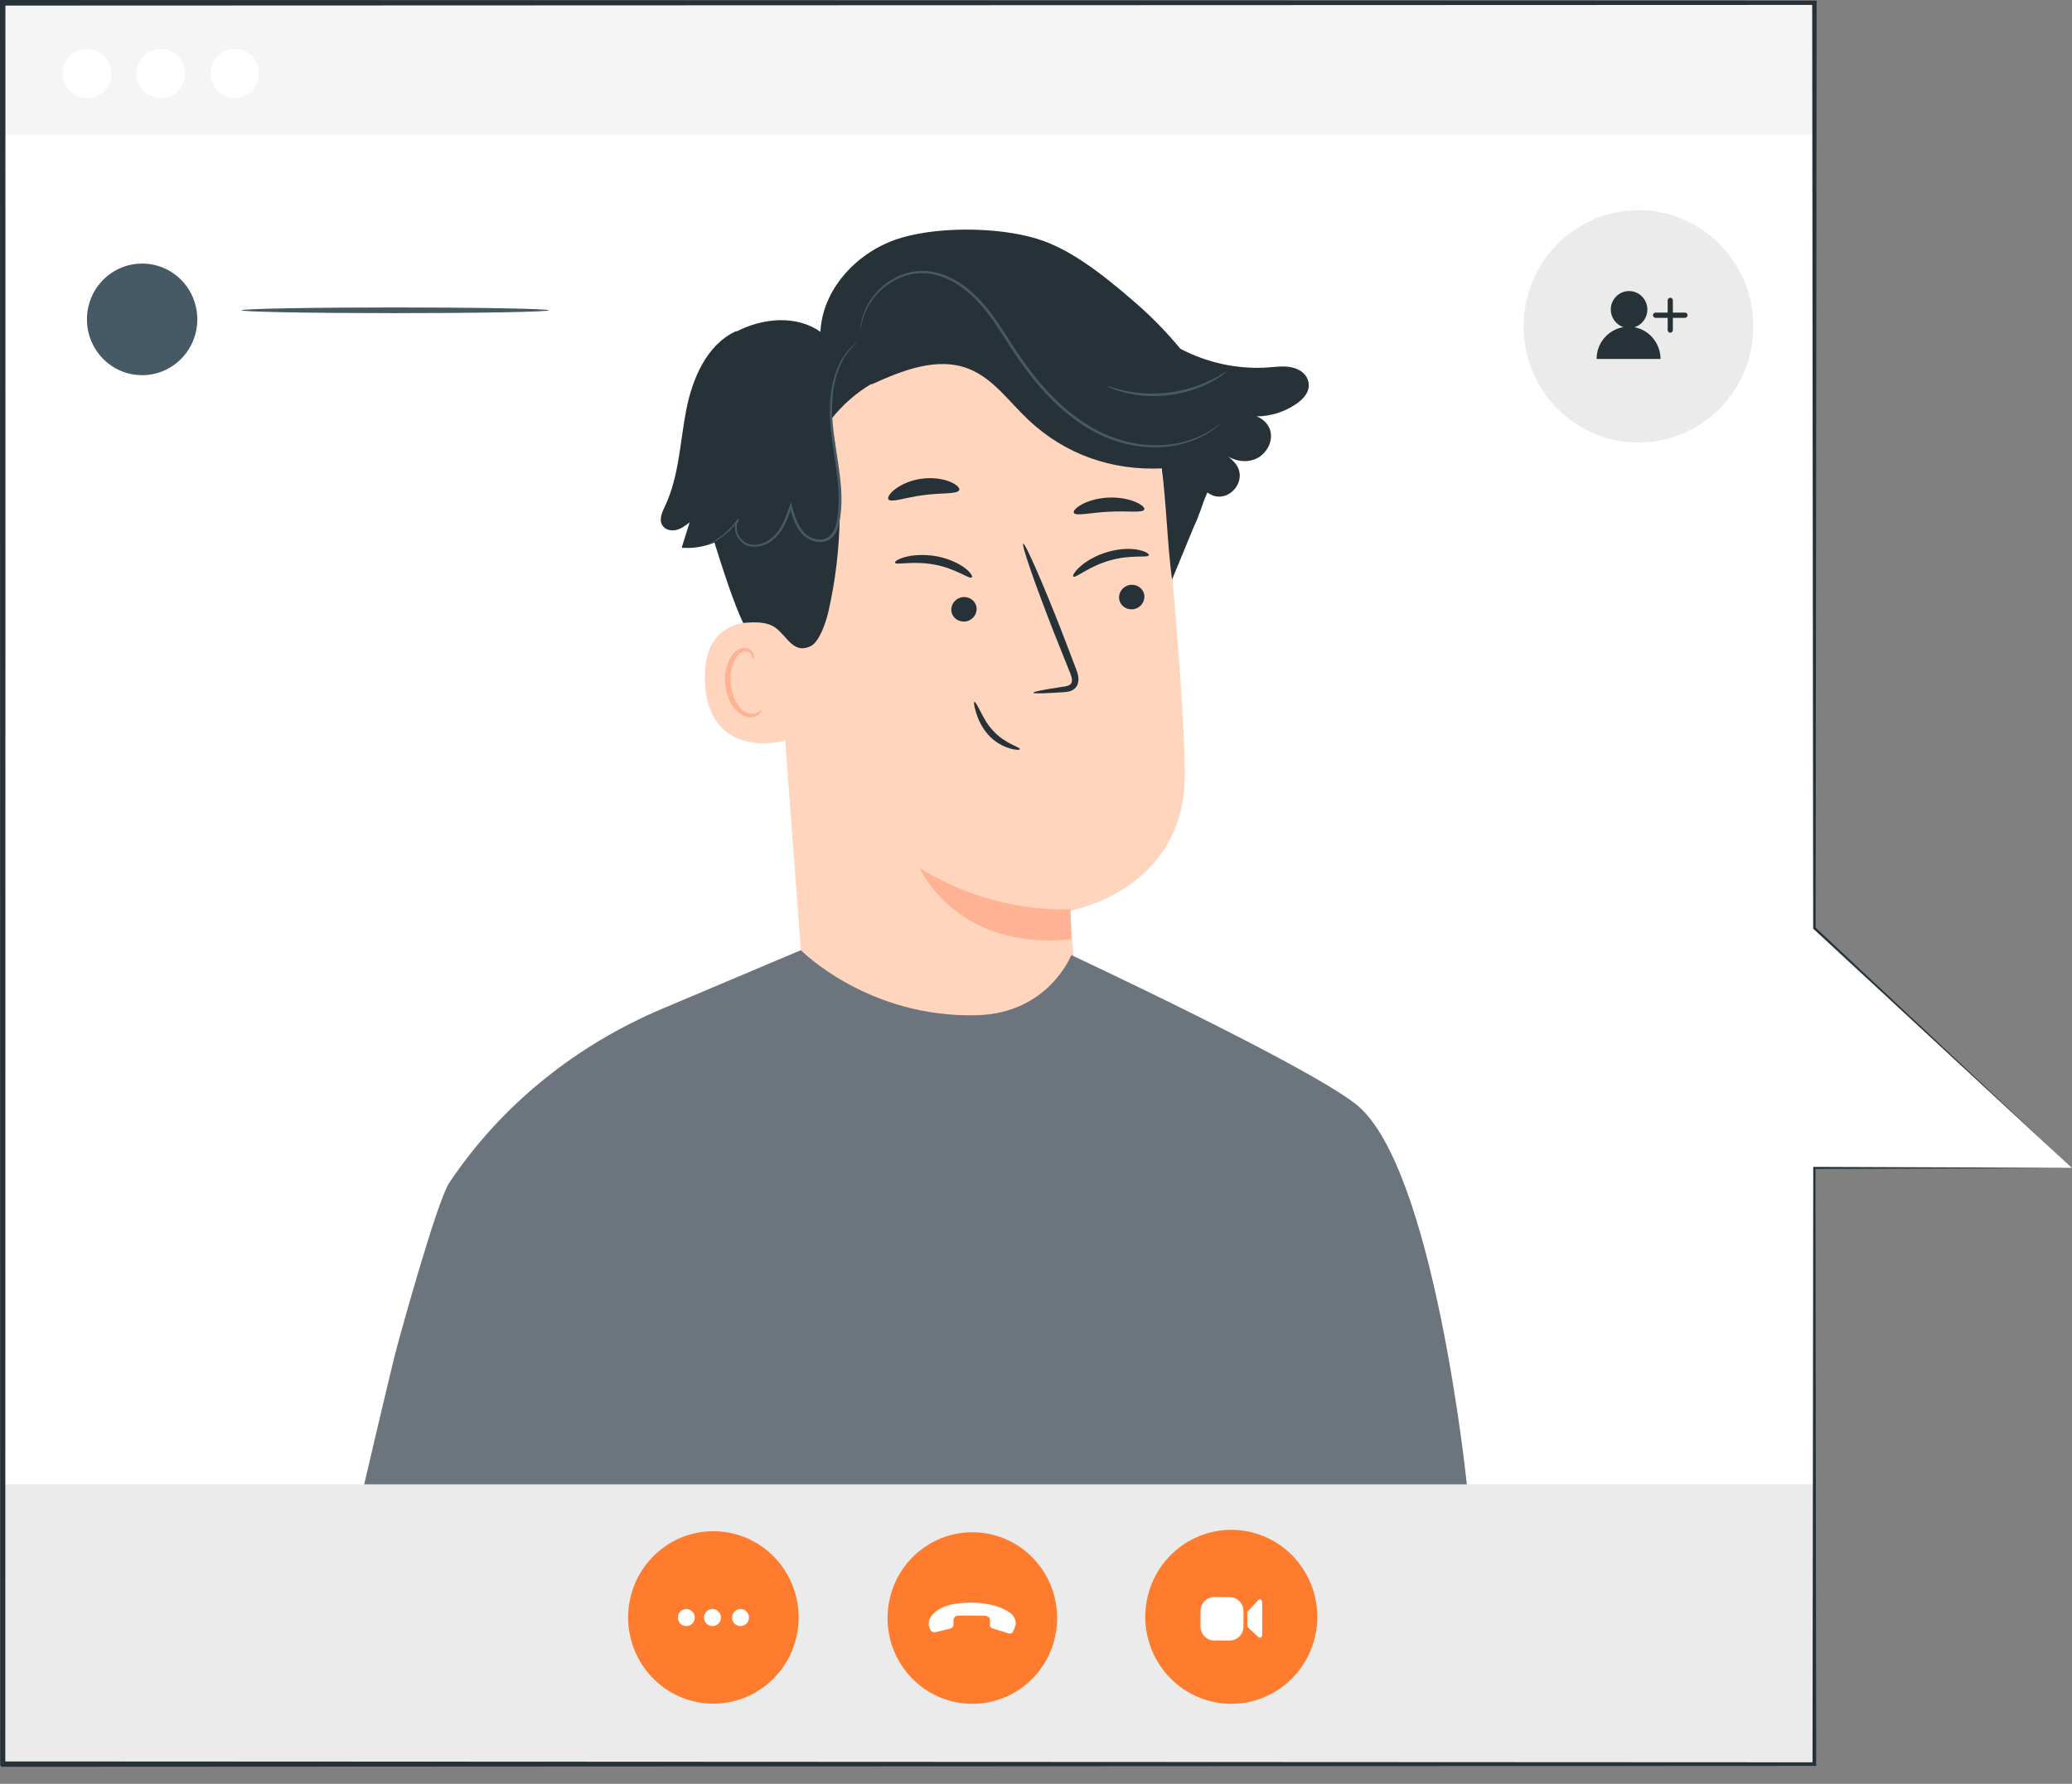
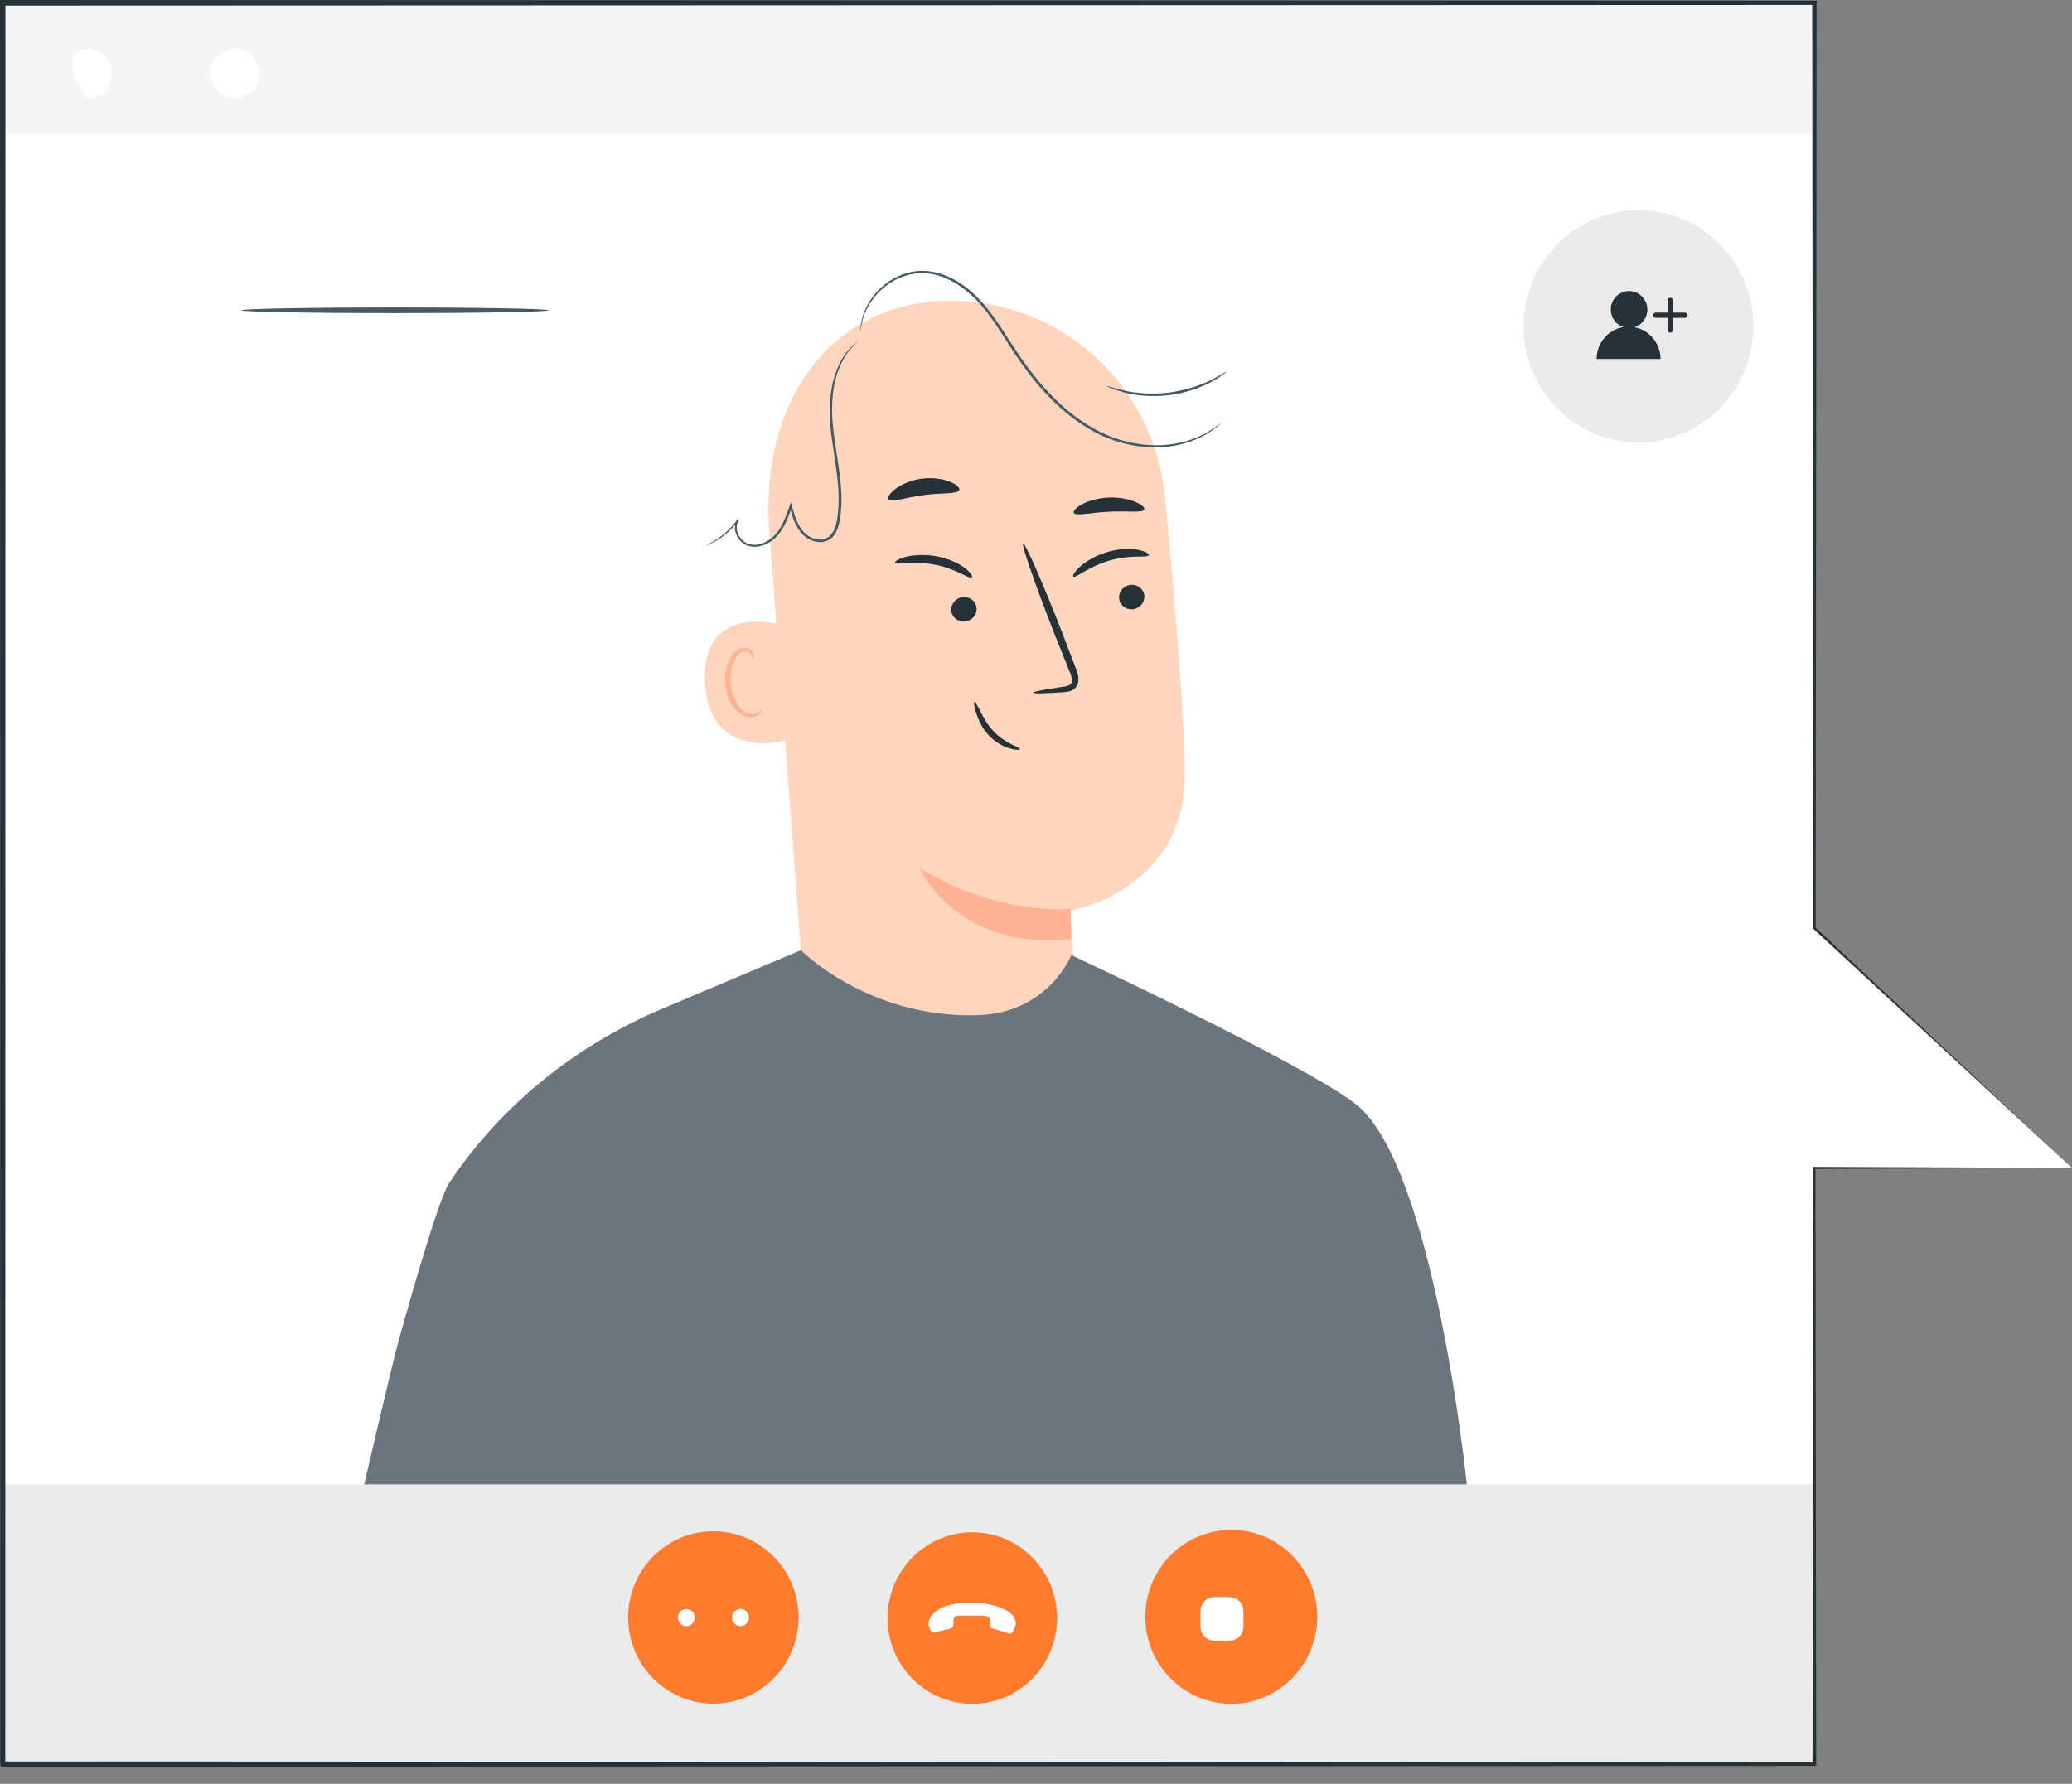
<svg xmlns="http://www.w3.org/2000/svg" width="72" height="62" viewBox="0 0 72 62" fill="none">
  <rect x="0" y="0" width="72" height="62" fill="#808080" stroke="none" />
  <g clip-path="url(#clip0_123_2457)">
    <path d="M72 40.595L63.051 32.259V0.099H0.098V61.317H63.051V40.595H72Z" fill="white" />
    <path d="M63.051 0.099H0.098V4.685H63.051V0.099Z" fill="#F5F5F5" />
    <path d="M0.116 51.589V61.317H51.508H59.769H63.051V51.589H0.116Z" fill="#EBEBEB" />
    <path d="M9.002 2.555C9.002 3.027 8.622 3.411 8.156 3.411C7.69 3.411 7.311 3.027 7.311 2.555C7.311 2.084 7.69 1.7 8.156 1.7C8.622 1.7 9.002 2.084 9.002 2.555Z" fill="white" />
-     <path d="M3.868 2.555C3.868 3.027 3.488 3.411 3.022 3.411C2.556 3.411 2.176 3.027 2.176 2.555C2.176 2.084 2.556 1.7 3.022 1.7C3.488 1.7 3.868 2.084 3.868 2.555Z" fill="white" />
-     <path d="M6.435 2.555C6.435 3.027 6.055 3.411 5.589 3.411C5.123 3.411 4.743 3.027 4.743 2.555C4.743 2.084 5.123 1.7 5.589 1.7C6.055 1.7 6.435 2.084 6.435 2.555Z" fill="white" />
+     <path d="M3.868 2.555C3.868 3.027 3.488 3.411 3.022 3.411C2.176 2.084 2.556 1.7 3.022 1.7C3.488 1.7 3.868 2.084 3.868 2.555Z" fill="white" />
    <path d="M56.935 15.382C54.733 15.382 52.944 13.576 52.944 11.344C52.944 9.115 54.729 7.305 56.935 7.305C59.138 7.305 60.927 9.112 60.927 11.344C60.927 13.572 59.142 15.382 56.935 15.382Z" fill="#EBEBEB" />
    <path d="M56.797 11.374C57.056 11.294 57.244 11.047 57.244 10.758C57.244 10.405 56.958 10.116 56.608 10.116C56.259 10.116 55.973 10.405 55.973 10.758C55.973 11.043 56.157 11.283 56.409 11.37C55.883 11.458 55.481 11.918 55.481 12.477H57.702C57.702 11.93 57.311 11.473 56.8 11.374H56.797Z" fill="#263238" />
    <path d="M58.04 11.564C57.992 11.564 57.95 11.523 57.95 11.473V10.439C57.95 10.389 57.992 10.348 58.04 10.348C58.089 10.348 58.131 10.389 58.131 10.439V11.473C58.131 11.523 58.089 11.564 58.04 11.564Z" fill="#263238" />
    <path d="M58.552 11.047H57.529C57.481 11.047 57.439 11.005 57.439 10.956C57.439 10.906 57.481 10.865 57.529 10.865H58.552C58.601 10.865 58.642 10.906 58.642 10.956C58.642 11.005 58.601 11.047 58.552 11.047Z" fill="#263238" />
    <path d="M45.687 56.92C46.083 55.3 45.105 53.661 43.503 53.26C41.901 52.86 40.281 53.849 39.885 55.47C39.489 57.091 40.467 58.73 42.069 59.13C43.671 59.531 45.291 58.541 45.687 56.92Z" fill="#FF7C2E" />
    <path d="M42.728 55.51H42.198C41.932 55.51 41.717 55.728 41.717 55.997V56.533C41.717 56.802 41.932 57.02 42.198 57.02H42.728C42.994 57.02 43.209 56.802 43.209 56.533V55.997C43.209 55.728 42.994 55.51 42.728 55.51Z" fill="white" />
-     <path d="M43.344 56.533V56.023L43.72 55.616C43.769 55.563 43.859 55.597 43.859 55.673V56.837C43.859 56.909 43.776 56.947 43.724 56.898L43.344 56.54V56.533Z" fill="white" />
    <path d="M31.704 58.347C30.554 57.183 30.554 55.293 31.704 54.129C32.854 52.966 34.722 52.966 35.872 54.129C37.022 55.293 37.022 57.183 35.872 58.347C34.722 59.51 32.854 59.51 31.704 58.347Z" fill="#FF7C2E" />
    <path d="M32.497 56.73L33.023 56.605C33.087 56.59 33.132 56.533 33.132 56.464V56.354C33.132 56.354 33.11 56.168 33.282 56.156C33.407 56.149 34.196 56.156 34.196 56.156C34.196 56.156 34.403 56.152 34.399 56.32V56.48C34.399 56.533 34.433 56.582 34.485 56.597L35.057 56.772C35.117 56.791 35.181 56.761 35.207 56.7L35.278 56.521C35.293 56.487 35.297 56.453 35.297 56.419C35.297 56.35 35.267 56.24 35.199 56.152C35.087 56.004 34.553 55.658 33.538 55.708C32.572 55.753 32.358 56.168 32.305 56.267C32.272 56.327 32.26 56.48 32.286 56.54C32.298 56.563 32.313 56.605 32.328 56.643C32.354 56.708 32.426 56.746 32.493 56.73H32.497Z" fill="white" />
    <path d="M26.857 58.362C28.028 57.207 28.052 55.31 26.91 54.125C25.767 52.94 23.892 52.916 22.721 54.072C21.55 55.227 21.527 57.124 22.669 58.309C23.811 59.494 25.686 59.518 26.857 58.362Z" fill="#FF7C2E" />
    <path d="M23.848 56.517C23.687 56.517 23.555 56.384 23.555 56.221C23.555 56.057 23.687 55.924 23.848 55.924C24.01 55.924 24.142 56.057 24.142 56.221C24.142 56.384 24.01 56.517 23.848 56.517Z" fill="white" />
-     <path d="M24.758 56.517C24.596 56.517 24.465 56.384 24.465 56.221C24.465 56.057 24.596 55.924 24.758 55.924C24.92 55.924 25.051 56.057 25.051 56.221C25.051 56.384 24.92 56.517 24.758 56.517Z" fill="white" />
    <path d="M25.731 56.517C25.57 56.517 25.438 56.384 25.438 56.221C25.438 56.057 25.57 55.924 25.731 55.924C25.893 55.924 26.025 56.057 26.025 56.221C26.025 56.384 25.893 56.517 25.731 56.517Z" fill="white" />
-     <path d="M6.856 11.1C6.856 12.173 5.999 13.04 4.939 13.04C3.879 13.04 3.022 12.173 3.022 11.1C3.022 10.028 3.879 9.161 4.939 9.161C5.999 9.161 6.856 10.028 6.856 11.1Z" fill="#455A64" />
    <path d="M19.071 10.785C19.071 10.838 16.681 10.884 13.73 10.884C10.78 10.884 8.389 10.838 8.389 10.785C8.389 10.732 10.78 10.686 13.73 10.686C16.681 10.686 19.071 10.732 19.071 10.785Z" fill="#455A64" />
    <path d="M72 40.595C71.752 40.595 68.843 40.606 63.051 40.629L63.085 40.595C63.092 45.562 63.1 52.612 63.111 61.317V61.377H63.051C47.118 61.385 25.232 61.397 0.098 61.408H0.06L0.034 61.381L0.008 61.355V61.317C0.008 49.482 0.008 36.655 0.004 23.364C0 15.42 0 7.636 0 0.099V0H0.098C24.036 0.008 45.671 0.015 63.051 0.023H63.126V0.099C63.111 13.671 63.1 24.68 63.092 32.259L63.077 32.229C68.854 37.648 71.786 40.397 71.996 40.595C71.782 40.397 68.835 37.671 63.021 32.29L63.006 32.278V32.259C62.998 24.677 62.987 13.671 62.972 0.099L63.043 0.171C45.663 0.179 24.029 0.186 0.09 0.194L0.188 0.095C0.188 7.636 0.188 15.417 0.188 23.364C0.188 36.652 0.188 49.482 0.184 61.317L0.158 61.248L0.09 61.222C25.224 61.233 47.111 61.244 63.043 61.252L62.983 61.313C62.994 52.608 63.002 45.558 63.009 40.591V40.557H63.043C68.832 40.58 71.744 40.591 71.993 40.591L72 40.595Z" fill="#263238" />
    <path d="M26.757 18.725L27.956 34.712C28.159 37.431 29.009 41.382 33.245 40.861C36.883 40.127 37.552 36.522 37.357 33.982C37.267 32.78 37.191 31.776 37.191 31.651C37.191 31.651 41.187 30.959 41.172 26.909C41.164 24.95 40.83 20.919 40.484 17.276C40.112 13.363 36.831 10.397 32.944 10.458L32.557 10.465C28.396 10.777 26.333 14.527 26.754 18.725H26.757Z" fill="#FFD5BD" />
    <path d="M37.199 31.594C37.199 31.594 34.673 31.841 31.959 30.175C31.959 30.175 33.237 33.069 37.225 32.643L37.199 31.594Z" fill="#FFB294" />
    <path d="M39.917 19.307C39.849 19.391 39.281 19.273 38.571 19.478C37.857 19.676 37.398 20.087 37.304 20.045C37.259 20.029 37.316 19.893 37.515 19.71C37.71 19.527 38.064 19.303 38.511 19.178C38.954 19.052 39.357 19.06 39.601 19.121C39.849 19.178 39.95 19.269 39.917 19.307Z" fill="#263238" />
    <path d="M33.76 20.075C33.662 20.121 33.211 19.763 32.482 19.626C31.76 19.486 31.17 19.642 31.106 19.566C31.073 19.531 31.181 19.436 31.441 19.364C31.693 19.292 32.11 19.254 32.561 19.337C33.012 19.425 33.369 19.611 33.561 19.767C33.756 19.927 33.809 20.052 33.764 20.071L33.76 20.075Z" fill="#263238" />
    <path d="M33.936 21.148C33.948 21.383 33.76 21.589 33.519 21.604C33.275 21.619 33.068 21.444 33.057 21.208C33.046 20.973 33.233 20.767 33.474 20.752C33.718 20.737 33.925 20.912 33.936 21.148Z" fill="#263238" />
    <path d="M39.766 20.722C39.777 20.957 39.589 21.163 39.349 21.178C39.105 21.193 38.898 21.018 38.886 20.782C38.875 20.547 39.063 20.341 39.304 20.326C39.548 20.311 39.755 20.486 39.766 20.722Z" fill="#263238" />
    <path d="M35.914 24.072C35.914 24.038 36.293 23.965 36.91 23.874C37.068 23.855 37.214 23.821 37.24 23.714C37.274 23.6 37.206 23.429 37.128 23.247C36.974 22.863 36.812 22.463 36.647 22.045C35.974 20.334 35.485 18.923 35.556 18.896C35.624 18.87 36.225 20.235 36.895 21.95C37.056 22.372 37.21 22.775 37.357 23.159C37.421 23.338 37.526 23.543 37.447 23.783C37.406 23.901 37.293 23.992 37.191 24.019C37.09 24.053 37.004 24.053 36.925 24.061C36.301 24.102 35.914 24.114 35.914 24.079V24.072Z" fill="#263238" />
    <path d="M33.331 17.029C33.279 17.185 32.737 17.12 32.102 17.208C31.467 17.284 30.956 17.489 30.869 17.352C30.832 17.288 30.918 17.139 31.125 16.987C31.328 16.835 31.655 16.687 32.035 16.637C32.414 16.588 32.767 16.645 33.001 16.74C33.237 16.835 33.354 16.953 33.335 17.029H33.331Z" fill="#263238" />
    <path d="M39.762 17.71C39.702 17.839 39.172 17.748 38.541 17.786C37.909 17.812 37.395 17.949 37.316 17.828C37.282 17.771 37.376 17.653 37.586 17.535C37.797 17.417 38.124 17.314 38.503 17.295C38.883 17.276 39.225 17.349 39.45 17.444C39.676 17.539 39.789 17.645 39.762 17.71Z" fill="#263238" />
    <path d="M27.13 21.722C27.062 21.691 24.367 20.942 24.495 23.711C24.623 26.479 27.344 25.776 27.344 25.696C27.344 25.616 27.126 21.722 27.126 21.722H27.13Z" fill="#FFD5BD" />
    <path d="M26.461 24.684C26.461 24.684 26.416 24.718 26.337 24.76C26.262 24.802 26.126 24.832 25.98 24.783C25.686 24.688 25.42 24.235 25.386 23.737C25.367 23.486 25.408 23.243 25.487 23.041C25.562 22.836 25.683 22.688 25.829 22.653C25.972 22.612 26.081 22.695 26.115 22.771C26.156 22.847 26.141 22.904 26.156 22.908C26.164 22.916 26.213 22.859 26.186 22.745C26.171 22.691 26.137 22.627 26.07 22.577C26.002 22.528 25.904 22.505 25.803 22.52C25.593 22.547 25.412 22.752 25.326 22.973C25.228 23.197 25.175 23.471 25.198 23.752C25.243 24.308 25.547 24.817 25.95 24.916C26.145 24.958 26.303 24.89 26.382 24.821C26.465 24.749 26.476 24.684 26.465 24.68L26.461 24.684Z" fill="#FFB294" />
    <path d="M35.436 26.038C35.459 25.966 34.91 25.852 34.493 25.38C34.282 25.148 34.151 24.886 34.053 24.695C33.955 24.502 33.884 24.384 33.858 24.395C33.831 24.407 33.85 24.54 33.914 24.756C33.978 24.969 34.098 25.266 34.335 25.532C34.568 25.798 34.865 25.947 35.079 26.008C35.293 26.076 35.436 26.068 35.44 26.042L35.436 26.038Z" fill="#263238" />
-     <path d="M45.445 13.2C45.389 13.04 45.261 12.918 45.111 12.846C44.784 12.686 44.427 12.743 44.081 12.77C43.025 12.846 41.95 12.614 41.014 12.12C40.544 11.549 40.029 11.024 39.473 10.538C38.157 9.389 37.094 8.621 36.03 8.298C34.658 7.876 32.422 7.857 31.069 8.347C29.719 8.838 28.577 10.085 28.509 11.534C27.675 10.941 26.513 11.051 25.6 11.519L25.574 11.511C24.555 11.983 24.055 13.162 23.841 14.276C23.627 15.39 23.593 16.561 23.112 17.584C23.01 17.797 22.89 18.056 23.014 18.257C23.108 18.413 23.318 18.463 23.495 18.421C23.672 18.379 23.822 18.265 23.965 18.155C23.871 18.448 23.781 18.744 23.687 19.037C24.074 19.071 24.465 19.003 24.826 18.858C25.138 19.855 25.506 20.988 25.825 21.653C26.265 21.611 26.671 21.608 26.964 21.832C27.363 22.132 27.581 22.748 28.174 22.456C28.475 22.307 28.701 21.619 28.78 21.288C29.283 19.094 29.313 16.793 28.87 14.588C29.265 14.078 29.757 13.648 30.309 13.325L30.264 13.371C31.339 12.88 32.565 12.386 33.662 12.819C34.515 13.154 35.072 13.972 35.741 14.599C37.011 15.793 38.635 16.36 40.367 16.28C40.525 17.405 40.57 19.014 40.728 20.144L41.51 18.246V18.253C41.578 18.113 41.63 17.976 41.679 17.835L41.698 17.793C41.777 17.565 41.852 17.341 41.957 17.116C41.961 17.116 41.965 17.124 41.969 17.124C42.623 17.611 43.442 16.702 42.908 16.086C42.803 15.964 42.679 15.858 42.54 15.774C42.841 16.014 43.265 16.101 43.619 15.957C43.972 15.812 44.22 15.413 44.156 15.033C44.111 14.774 43.908 14.557 43.664 14.473C44.156 14.47 44.648 14.314 45.054 14.032C45.321 13.846 45.573 13.557 45.445 13.207V13.2Z" fill="#263238" />
    <path d="M29.802 11.88C29.802 11.88 29.644 12.002 29.437 12.283C29.231 12.565 29.013 13.044 28.945 13.671C28.911 13.983 28.9 14.333 28.934 14.702C28.964 15.071 29.028 15.466 29.092 15.881C29.155 16.295 29.223 16.736 29.238 17.196C29.246 17.428 29.238 17.664 29.208 17.9C29.178 18.132 29.14 18.387 28.986 18.6C28.866 18.771 28.644 18.862 28.441 18.839C28.238 18.82 28.054 18.729 27.911 18.596C27.63 18.318 27.532 17.938 27.438 17.607H27.52C27.412 17.927 27.299 18.238 27.111 18.497C26.927 18.756 26.66 18.942 26.374 18.991C26.231 19.018 26.085 19.006 25.957 18.957C25.825 18.908 25.728 18.809 25.652 18.706C25.585 18.6 25.54 18.478 25.536 18.356C25.536 18.235 25.57 18.12 25.637 18.033L25.683 18.067C25.408 18.448 25.1 18.668 24.886 18.794C24.777 18.858 24.69 18.896 24.63 18.923C24.57 18.946 24.54 18.957 24.536 18.953C24.536 18.953 24.566 18.934 24.623 18.908C24.679 18.877 24.765 18.835 24.871 18.767C25.077 18.634 25.374 18.413 25.637 18.037L25.683 18.071C25.562 18.227 25.577 18.478 25.709 18.672C25.776 18.767 25.867 18.851 25.983 18.896C26.096 18.942 26.231 18.95 26.359 18.923C26.618 18.873 26.87 18.698 27.043 18.455C27.22 18.208 27.329 17.904 27.438 17.588L27.483 17.455L27.52 17.592C27.614 17.923 27.712 18.284 27.971 18.535C28.099 18.657 28.268 18.736 28.445 18.752C28.622 18.771 28.802 18.695 28.907 18.546C29.043 18.364 29.084 18.12 29.11 17.892C29.14 17.66 29.144 17.428 29.14 17.204C29.129 16.752 29.061 16.314 29.001 15.9C28.938 15.485 28.877 15.09 28.851 14.713C28.821 14.337 28.836 13.987 28.874 13.667C28.953 13.028 29.182 12.546 29.404 12.264C29.625 11.983 29.798 11.88 29.798 11.88H29.802Z" fill="#455A64" />
    <path d="M42.438 14.694C42.438 14.694 42.431 14.706 42.408 14.725C42.382 14.747 42.352 14.774 42.315 14.808C42.273 14.846 42.221 14.888 42.157 14.934C42.093 14.979 42.018 15.036 41.927 15.086C41.574 15.295 40.999 15.527 40.255 15.546C39.518 15.569 38.616 15.386 37.778 14.865C36.932 14.36 36.162 13.569 35.508 12.648C35.177 12.188 34.895 11.709 34.598 11.272C34.301 10.834 33.978 10.431 33.602 10.127C33.23 9.819 32.813 9.606 32.395 9.526C32.185 9.484 31.982 9.488 31.787 9.511C31.591 9.537 31.411 9.595 31.242 9.667C30.911 9.815 30.648 10.032 30.456 10.245C30.264 10.462 30.14 10.686 30.058 10.872C29.907 11.256 29.919 11.496 29.904 11.492C29.904 11.492 29.904 11.477 29.904 11.45C29.904 11.416 29.907 11.374 29.911 11.325C29.922 11.214 29.952 11.055 30.024 10.857C30.103 10.663 30.223 10.431 30.415 10.207C30.606 9.982 30.869 9.758 31.212 9.602C31.381 9.526 31.569 9.465 31.772 9.435C31.975 9.408 32.189 9.404 32.407 9.446C32.843 9.522 33.271 9.743 33.655 10.055C34.038 10.367 34.369 10.773 34.669 11.214C34.974 11.656 35.252 12.131 35.583 12.587C36.233 13.504 36.992 14.283 37.823 14.785C38.646 15.303 39.529 15.489 40.255 15.474C40.988 15.462 41.559 15.245 41.912 15.048C42.269 14.846 42.435 14.683 42.442 14.694H42.438Z" fill="#455A64" />
    <path d="M42.649 12.895C42.649 12.895 42.604 12.941 42.514 13.009C42.423 13.078 42.288 13.169 42.111 13.264C41.935 13.363 41.713 13.458 41.461 13.546C41.209 13.629 40.924 13.698 40.615 13.736C40.311 13.77 40.014 13.774 39.751 13.755C39.484 13.732 39.247 13.69 39.056 13.637C38.86 13.584 38.706 13.534 38.605 13.489C38.503 13.443 38.447 13.416 38.447 13.413C38.454 13.397 38.684 13.492 39.071 13.576C39.262 13.622 39.499 13.652 39.758 13.671C40.018 13.686 40.307 13.683 40.608 13.645C40.909 13.607 41.187 13.542 41.439 13.466C41.687 13.386 41.905 13.295 42.085 13.207C42.442 13.032 42.641 12.884 42.653 12.899L42.649 12.895Z" fill="#455A64" />
    <path d="M27.833 33.024L23.01 35.062C20.022 36.325 17.417 38.401 15.606 41.12C15.177 41.763 13.805 46.737 13.708 47.147C13.309 48.783 12.655 51.593 12.655 51.593H50.971C50.971 51.593 49.839 40.515 47.111 38.374C45.34 36.986 37.225 33.195 37.225 33.195C37.225 33.195 36.444 35.222 33.94 35.286C30.148 35.382 27.833 33.028 27.833 33.028V33.024Z" fill="#6C757D" />
  </g>
  <defs>
    <clipPath id="clip0_123_2457">
      <rect width="72" height="61.412" fill="white" />
    </clipPath>
  </defs>
</svg>